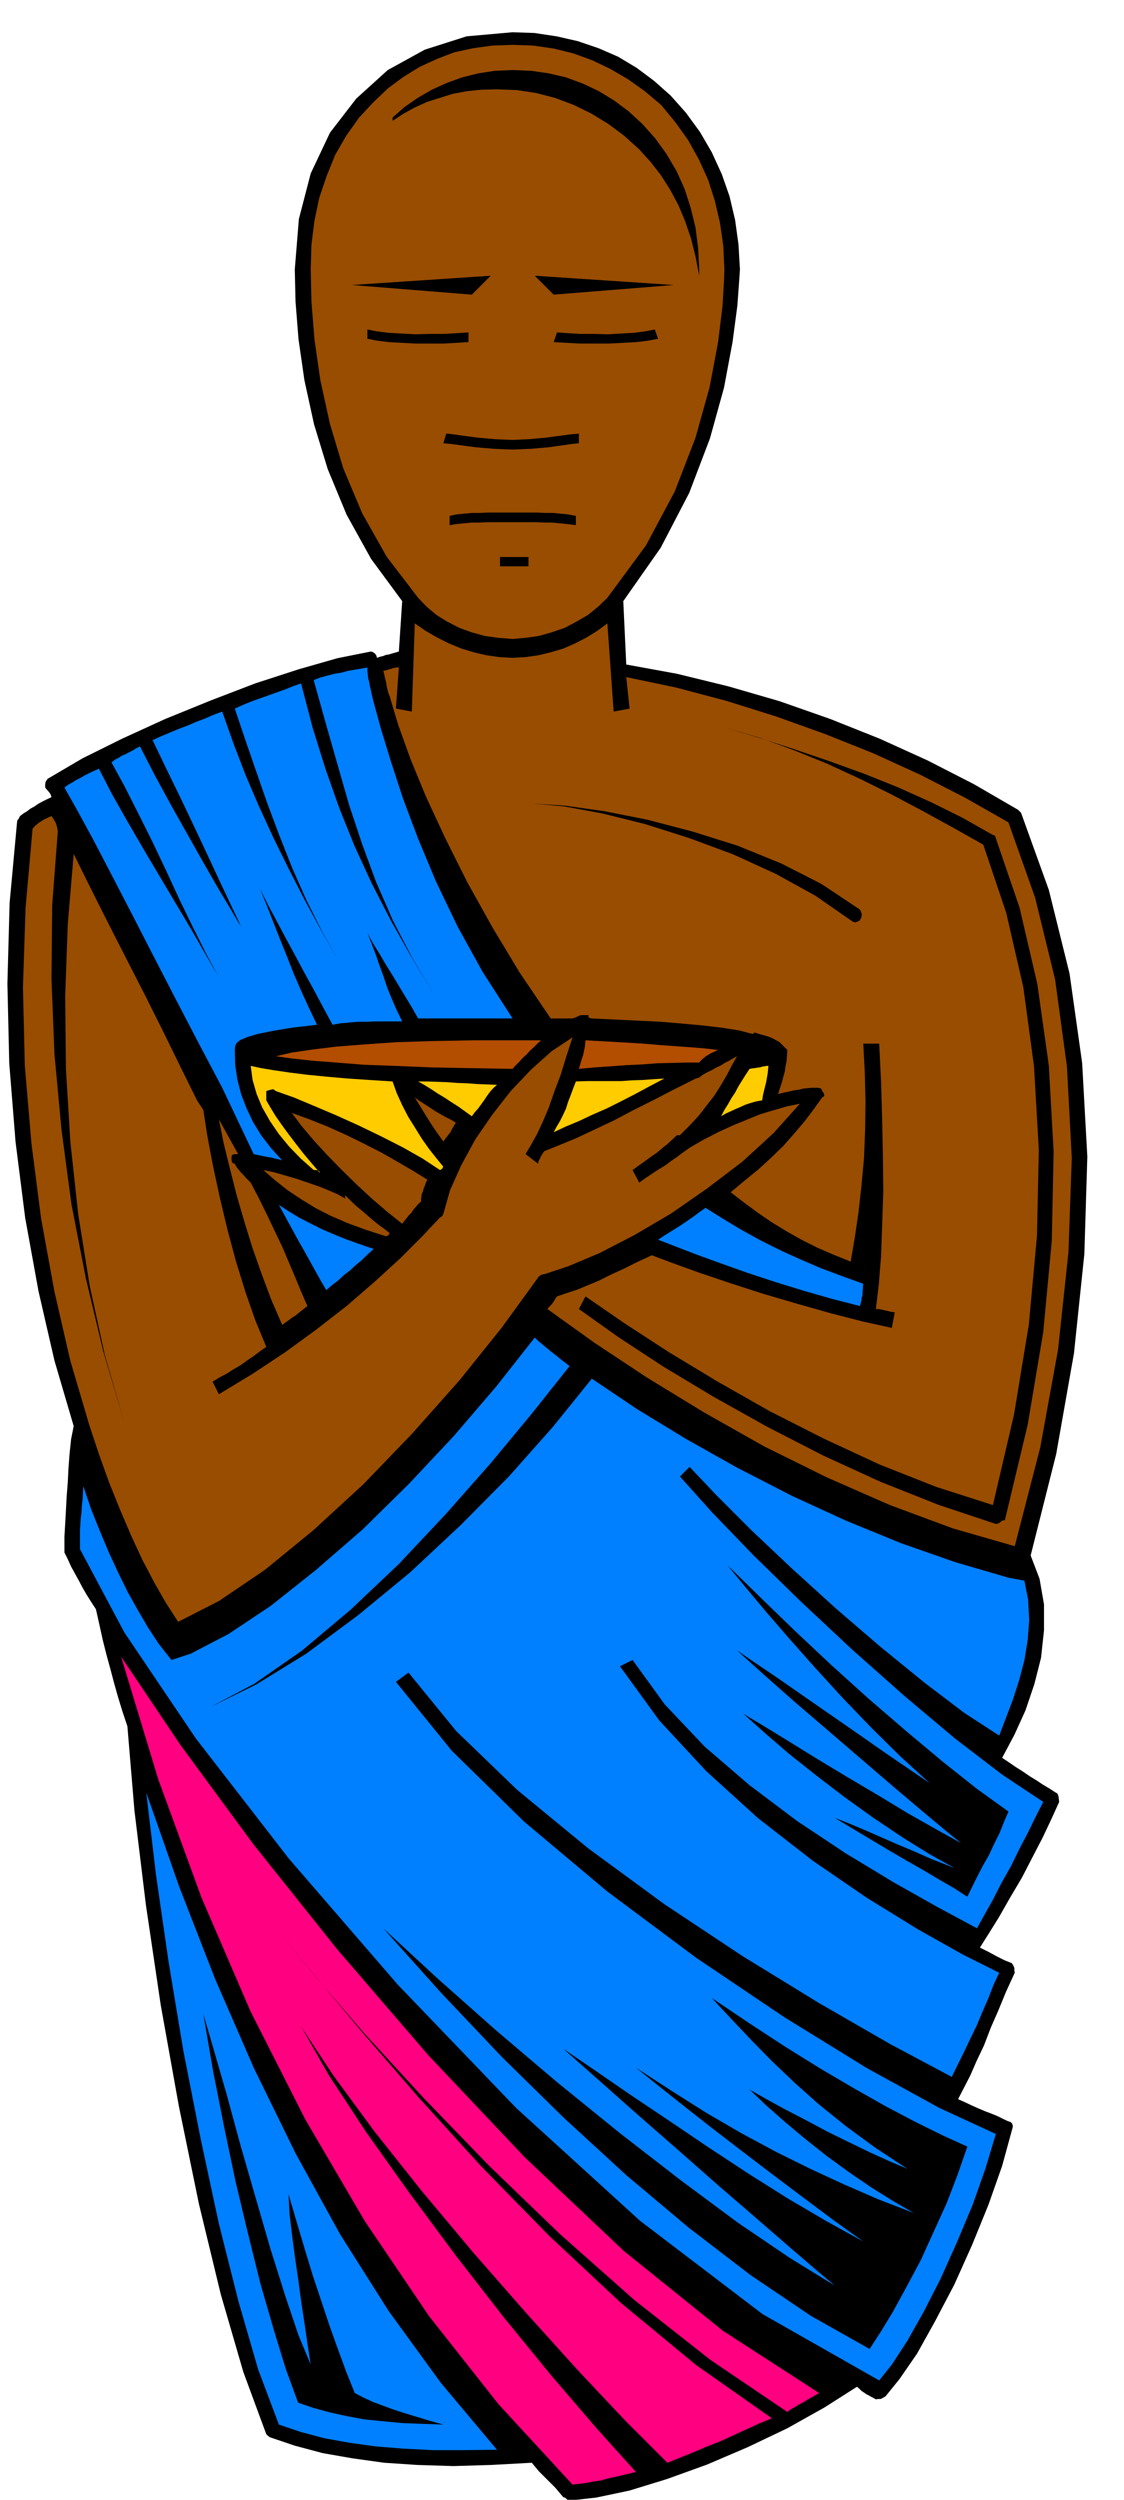
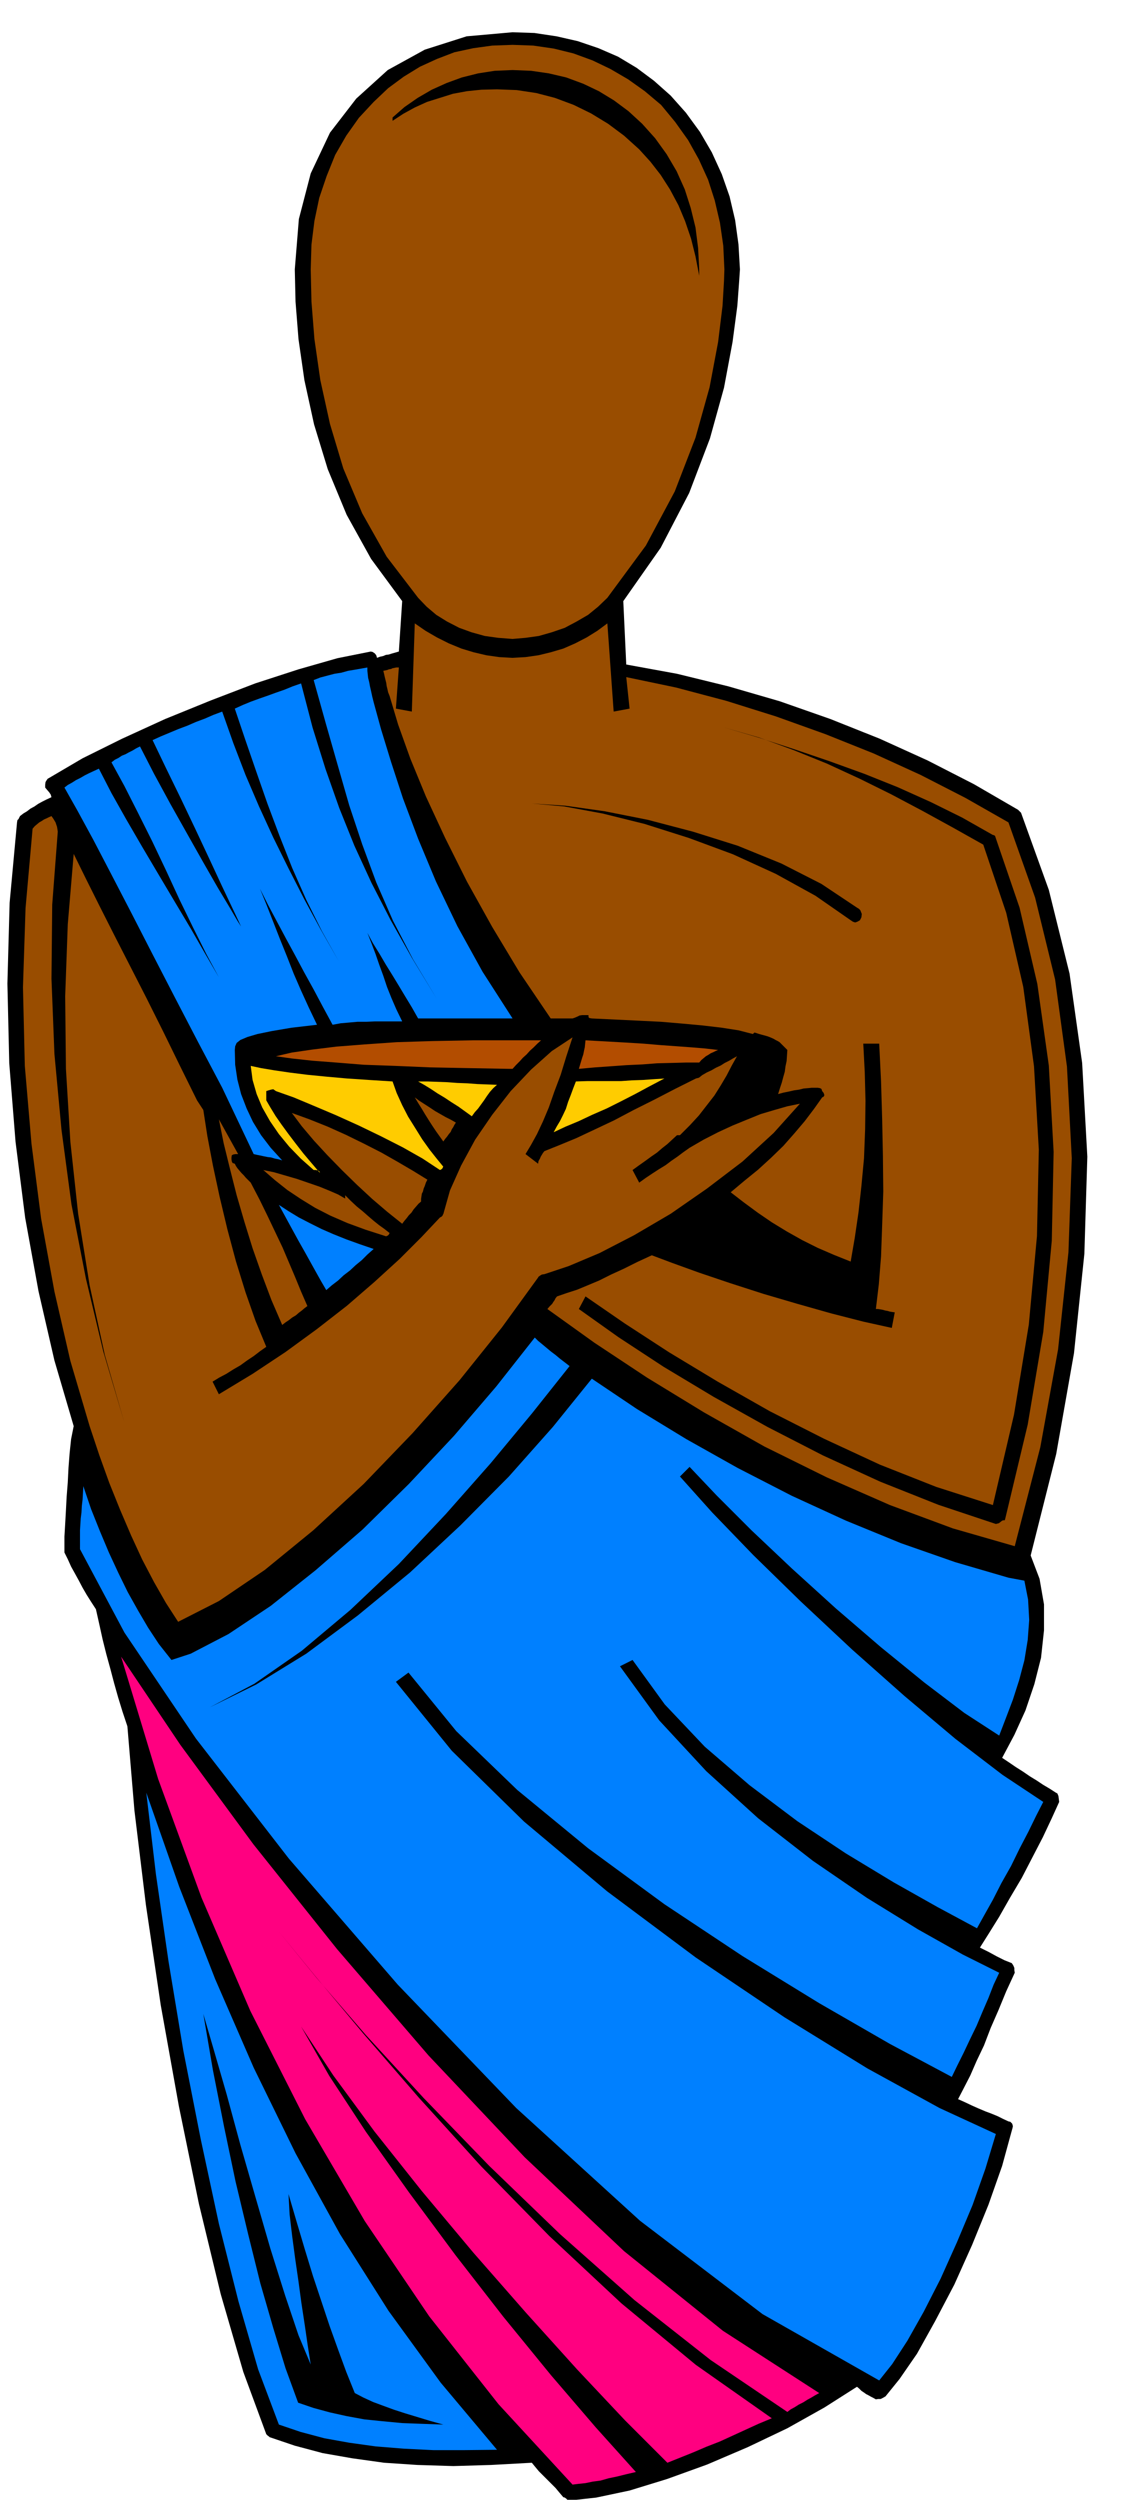
<svg xmlns="http://www.w3.org/2000/svg" fill-rule="evenodd" height="1089.901" preserveAspectRatio="none" stroke-linecap="round" viewBox="0 0 3035 6745" width="490.455">
  <style>.brush1{fill:#000}.pen1{stroke:none}.brush2{fill:#994d00}.brush3{fill:#0080ff}.brush4{fill:#fc0}</style>
  <path class="pen1 brush1" d="m2851 4837-17-11-17-10-18-12-18-11-19-13-19-12-19-13-18-12 33-62 30-66 24-71 18-71 8-74v-70l-12-69-24-63 69-274 48-272 28-268 8-262-14-253-34-241-56-226-75-208-1-1-3-3-4-4-119-69-125-64-130-59-133-53-137-48-138-40-139-34-137-25-8-171 101-144 77-148 56-147 38-137 23-123 13-98 5-68 2-30-4-68-9-65-15-64-21-60-27-59-32-55-38-52-41-46-45-40-47-35-50-30-53-23-56-19-57-13-60-9-59-2-124 11-113 36-100 55-85 77-71 92-52 110-32 123-11 136 2 87 8 101 16 111 26 119 37 121 51 123 66 119 84 114-9 136-7 2-7 2-7 2-6 2-8 1-7 3-9 2-8 3-2-7-4-5-6-4-5-1-90 18-105 30-117 38-120 46-123 50-116 53-107 53-92 54-2 1-3 4-3 5-1 7v8l5 6 6 7 4 6 2 7-13 6-12 6-11 6-10 7-11 6-9 7-10 6-9 7-2 4-2 4-3 3-1 6-20 217-6 218 5 215 17 212 26 205 36 198 43 187 52 177-7 35-4 38-3 39-2 40-3 38-2 38-2 36-2 34v43l9 18 9 20 10 18 11 20 10 19 11 19 12 19 13 20 9 40 9 41 10 40 11 40 10 38 11 39 12 39 13 39 19 227 31 255 40 270 49 273 54 263 59 244 61 210 62 168 1 1 3 3 3 2 2 2 68 23 75 20 80 14 86 12 90 6 97 3 102-3 110-6 9 11 10 12 11 11 12 12 11 11 11 11 10 12 11 13 4 1 4 3 3 3 6 2 72-8 90-19 101-31 108-39 110-47 107-51 100-56 88-56 6 5 6 6 6 4 7 5 6 3 7 4 6 3 7 4 6-1h7l6-3 7-4 38-47 47-68 49-88 52-99 48-107 44-108 37-105 26-95 2-7 1-5-1-4-1-3-5-5-5-1-15-7-14-7-17-7-16-6-19-8-18-8-19-9-18-8 15-29 18-35 17-39 20-42 18-47 21-48 21-51 23-50-1-7v-6l-3-7-4-6-10-4-10-4-10-5-10-5-11-6-11-6-12-6-12-6 24-38 28-45 29-51 32-54 29-56 28-54 24-51 20-44-1-8-1-8-3-7-4-2z" />
  <path class="pen1 brush2" d="m1009 275 39-37 42-31 44-27 46-21 47-18 51-11 51-7 55-2 56 2 55 8 53 13 52 19 48 23 48 28 45 32 44 37 38 46 35 49 29 52 25 55 18 56 14 60 9 62 3 64-1 30-4 68-12 98-23 122-38 136-56 145-78 146-104 141-25 24-27 22-31 18-32 17-35 12-35 10-36 5-35 3-39-3-36-5-36-10-33-12-33-17-29-18-26-22-23-24-85-111-66-117-51-121-36-120-26-118-16-111-8-101-2-87 2-67 8-64 13-62 20-59 23-57 30-52 34-48 40-43z" />
  <path class="pen1 brush1" d="m1726 403 30 33 28 36 25 39 23 43 18 43 16 47 12 48 10 52v-17l-3-58-7-55-13-53-16-50-22-49-27-46-31-43-35-39-37-34-39-29-41-25-42-20-46-17-47-11-48-7-50-2-48 2-45 7-44 11-41 15-40 18-38 22-36 25-32 28v9l29-19 31-17 33-15 35-11 35-11 38-7 39-4 42-1 53 2 53 8 50 13 51 19 47 23 46 28 43 32 41 37z" />
  <path class="pen1 brush2" d="m2723 2219-116-66-121-62-127-58-130-52-134-48-134-42-136-36-134-28 9 85-43 8-17-238-27 20-29 18-31 16-32 14-34 10-33 8-35 5-35 2-36-2-35-5-34-8-33-10-34-14-32-16-31-18-29-20-8 238-43-8 8-111h-7l-5 1-5 1-4 2-6 1-5 2-5 1-5 1 2 8 2 9 2 8 2 8 1 8 2 8 2 9 4 10 23 77 33 92 42 102 52 112 59 118 68 122 74 123 84 124h59l6-2 7-3 6-3 7-1h17v4l1 3 2 1 6 1 63 3 63 3 61 3 59 5 54 5 51 6 45 7 39 10 4-4 4 1 3 1 6 2 11 3 11 3 8 3 9 4 5 3 6 3 5 3 4 4 5 5 6 6 4 4 2 2-1 15-1 15-3 14-2 15-4 14-4 15-5 15-5 16 15-4 15-3 13-3 14-2 12-3 12-1 10-1h16l6 1 4 2 2 6 4 5 2 6-2 4-4 2-22 31-25 33-28 33-30 34-33 32-35 32-37 30-37 31 35 27 38 28 38 26 41 25 41 23 42 21 44 19 45 18 11-64 10-68 8-72 7-75 3-78 1-77-2-77-4-77h43l5 102 3 102 2 99 1 96-3 90-3 85-6 75-8 67h6l6 1 6 1 7 2 6 1 7 2 6 1 7 1-8 42-77-17-86-22-92-26-92-27-90-29-83-28-72-26-56-21-39 18-36 18-35 16-32 16-31 13-29 12-28 9-26 9-4 5-3 6-3 4-3 5-7 7-6 7 127 91 142 94 154 94 163 92 168 83 171 75 170 63 167 48 69-267 48-264 28-262 9-254-13-247-32-235-54-221-72-203z" />
  <path class="pen1 brush1" d="m1956 1963 94 27 93 34 89 36 89 41 85 42 85 45 82 45 82 46 62 184 46 200 29 214 13 225-5 233-22 239-40 243-57 244-153-49-152-60-151-70-146-74-141-80-131-79-120-78-106-73-18 34 107 76 122 80 135 81 145 81 150 77 155 71 156 62 156 52 4-1 4-1 4-3 5-4 4-1h3l1-3 1-4 60-251 42-250 23-246 5-240-13-233-31-220-48-206-64-187-2-6-2-2-3-1h-1l-83-47-85-42-89-40-90-36-94-34-94-32-95-31-95-28z" />
-   <path class="pen1 brush3" d="m1905 3259 48 30 50 30 51 28 54 27 53 24 56 24 56 21 58 21-1 6v7l-1 8v9l-2 7-1 8-2 7-2 8-74-19-77-22-78-24-76-25-73-26-66-24-57-22-44-17 15-10 16-10 16-10 16-10 16-11 16-11 16-12 17-12z" />
  <path class="pen1 brush4" d="m1555 2918 31-1h91l29-2 29-1 29-2 30-2-40 21-39 21-39 20-38 19-39 17-36 17-36 15-32 15 8-15 9-15 8-16 8-17 6-19 7-18 7-19 7-18z" />
  <path class="pen1 brush3" d="m702 2398 22 44 24 45 24 45 25 46 24 45 26 47 25 47 26 48 22-4 23-2 22-2h24l23-1h74l-16-33-13-30-12-30-10-30-11-30-10-29-11-29-11-28 15 28 18 29 17 29 18 29 17 28 18 30 17 28 17 30h255l-81-126-68-123-58-121-48-115-41-109-32-98-27-88-20-73-4-16-3-14-3-13-2-11-3-12-1-9-1-10v-9l-17 3-17 3-18 3-18 5-19 3-19 5-19 5-18 7 33 118 32 112 31 108 35 105 38 103 45 103 54 104 65 108-67-110-58-103-52-101-46-100-41-102-37-105-35-112-31-119-23 8-22 9-23 8-22 8-23 8-22 8-22 9-22 10 28 83 30 87 30 86 33 88 34 86 38 86 42 84 46 82-48-84-45-83-43-84-41-83-39-85-36-84-33-86-30-85-24 9-23 10-24 9-23 10-24 9-24 10-24 10-22 10 36 75 40 82 40 84 38 81 33 71 27 57 18 38 7 15-9-14-21-36-33-55-39-68-44-78-45-80-44-81-38-74-10 5-10 6-10 5-9 5-10 4-9 6-10 5-9 7 35 64 37 73 38 76 38 80 36 78 37 76 35 70 34 63-36-62-39-68-43-72-44-74-45-76-43-74-40-71-34-66-13 6-13 6-12 6-12 7-12 6-11 7-11 6-9 7 35 62 43 79 48 92 54 104 57 111 61 118 63 121 65 123 85 179 9 2 10 2 9 2 10 2 9 1 10 3 10 2 10 3-31-34-26-34-22-36-17-36-15-39-10-39-6-40-1-40 1-10 4-9 10-8 19-8 27-8 39-8 53-9 69-8-22-46-21-46-20-46-18-46-19-47-18-46-18-46-18-44z" />
  <path class="pen1 brush4" d="m1060 2918 11 31 15 33 16 31 20 32 18 29 20 28 19 24 18 22-1 1-1 3-3 3-4 2-47-31-53-30-59-30-60-29-62-28-59-25-55-23-48-17-7-5-6 1-7 2-6 2v25l11 19 14 23 16 23 19 26 19 25 21 27 22 26 23 27-2-5-4-2-6-1h-5l-35-31-31-32-28-34-24-35-21-37-15-36-11-38-5-38 28 6 36 6 41 6 48 6 51 5 56 5 60 4 63 4zm214 94-18-13-18-13-19-12-18-12-20-12-18-12-18-11-16-9h25l27 1 27 1 27 2 27 1 27 2 26 1 27 1-10 9-9 10-8 11-8 12-8 11-8 11-9 10-8 11z" />
  <path class="pen1" d="m1888 2867 6-7 6-5 6-5 7-4 6-4 7-3 6-3 7-3-35-4-36-3-41-3-42-3-47-4-49-3-53-3-55-3-1 9-1 10-2 9-2 10-3 9-3 10-3 10-3 10 44-4 43-3 42-3 43-2 39-3 40-1 37-1h37zm-504 17 9-10 10-10 9-10 10-9 9-10 10-9 10-10 10-9h-185l-107 2-98 3-86 6-77 6-65 8-55 8-43 10 43 6 55 6 65 5 75 6 84 3 94 4 103 2 112 2h8z" style="fill:#b34d00" />
-   <path class="pen1 brush4" d="m2024 2884 6-1 7-1 7-1 8-1 6-2 7-1 5-1h5l-1 9-1 11-2 11-2 12-3 12-3 12-3 13-2 13-17 3-14 4-15 5-13 6-14 6-13 6-13 6-12 7 9-17 10-16 9-16 10-15 9-17 10-16 10-16 10-15z" />
  <path class="pen1 brush2" d="m1154 3183-39-24-41-24-44-25-47-24-49-24-49-22-50-20-47-17 27 36 33 39 36 39 40 41 40 39 41 38 41 35 40 32 6-8 6-7 6-8 7-7 6-9 7-8 6-7 7-6v-7l1-7 1-7 3-6 2-8 3-7 3-9 4-8zm-222 42v9l-19-11-23-10-27-11-29-10-32-11-31-9-31-9-29-6 31 27 34 27 36 24 39 24 41 21 46 20 49 18 56 18 1-1 3-1 3-3 2-4-14-11-14-10-15-12-14-12-16-14-16-13-16-15-15-15zm188-264 9 15 10 16 9 15 10 16 9 14 10 15 10 14 10 14 5-7 5-6 5-7 5-6 3-7 4-6 3-6 4-6-14-8-14-7-14-8-14-8-15-10-14-9-14-9-12-9zm-443 230-7-7-6-6-6-7-6-6-6-7-5-6-4-6-3-6-6-2-2-4-1-6v-5l1-6 4-2 6-1h7l-52-94 13 65 17 69 18 71 21 72 22 71 25 71 26 69 29 67 9-7 9-6 9-7 10-6 8-7 8-6 7-6 8-6-17-39-16-39-17-40-17-40-20-42-20-42-22-45-24-46z" />
  <path class="pen1 brush3" d="m753 3251 18 33 18 33 17 31 17 30 15 27 15 27 14 25 14 24 15-13 17-13 15-14 17-13 15-14 17-14 15-15 17-15-38-13-36-13-35-14-32-14-32-16-29-15-28-17-26-17z" />
  <path class="pen1 brush2" d="m336 3839-57-192-47-197-39-200-27-202-19-204-8-203 2-200 15-197-1-7-1-6-2-6-2-6-6-10-5-7-7 3-6 3-7 3-6 4-7 4-6 5-6 5-6 7-19 214-7 214 5 212 18 210 26 202 36 197 43 187 52 176v-5 5l26 78 27 75 29 72 30 70 30 65 32 61 32 56 33 51 110-56 124-84 131-107 136-125 132-137 127-143 114-142 98-135 1-2 4-3 5-3 7-1 66-22 83-35 93-48 99-58 98-68 96-73 84-77 71-79-34 7-35 10-37 11-37 15-39 16-39 18-39 20-38 22-17 12-16 12-16 11-16 12-18 11-17 11-18 12-18 13-18-34 18-13 17-12 15-11 16-11 14-12 14-11 13-12 13-12h8l27-27 24-26 21-27 21-27 17-27 16-27 14-27 14-25-11 6-10 6-12 6-11 7-13 6-12 7-13 6-12 7-5 4-4 3-4 1-4 1-56 28-56 29-56 28-53 28-53 25-49 23-46 19-40 16-4 5-3 5-3 5-2 5-4 7-1 7-34-26 15-25 16-29 16-34 16-38 15-43 17-45 15-49 17-52-56 37-56 50-55 58-50 64-46 67-38 70-30 67-18 64-1 1-1 3-3 3-4 2-50 53-59 59-68 62-74 64-81 63-85 62-89 59-91 55-17-34 18-11 19-10 19-12 19-11 18-13 18-12 17-13 17-12-29-70-27-77-26-84-23-86-21-88-18-84-15-79-11-71-17-26-46-93-45-92-45-90-44-86-43-84-40-79-37-74-33-67-16 190-7 194 2 196 12 197 21 194 31 193 41 188 53 183z" />
  <path class="pen1 brush3" d="m753 6542 59 20 64 17 67 12 72 10 75 6 80 4h83l89-1-152-181-141-194-131-207-120-218-113-231-104-239-97-249-89-254 26 220 34 235 40 241 47 239 49 228 53 210 53 183 56 149z" />
  <path class="pen1 brush1" d="m1197 6542-57-2-54-2-53-5-49-5-49-9-45-10-44-12-41-14-34-93-33-108-35-121-33-133-34-142-31-148-30-152-26-152 28 96 35 121 37 136 41 142 40 138 40 127 36 107 33 79-8-51-8-55-9-59-8-59-9-62-8-60-7-59-3-55 22 75 22 74 22 72 23 69 22 66 23 64 22 60 23 57 23 12 26 12 27 10 30 11 31 10 33 10 33 10 36 10z" />
  <path class="pen1 brush3" d="m566 4607 121-64 128-89 131-110 131-124 127-135 121-137 112-135 101-127-13-10-13-10-12-10-12-9-12-10-12-10-11-9-9-9-104 132-114 133-122 130-125 123-127 110-121 96-114 76-102 53-52 17-34-43-29-44-27-46-28-50-25-51-26-56-24-57-24-60-21-62-1 18-1 18-2 17-1 18-2 16-1 16-1 16v51l120 225 193 286 251 324 294 340 320 333 334 304 331 252 315 179 35-44 41-63 44-78 46-90 44-98 42-100 35-99 28-93-152-70-195-107-224-138-239-161-240-179-224-188-195-191-151-186 34-25 129 158 165 159 191 157 206 151 211 140 207 127 191 110 167 89 15-31 17-34 17-36 18-37 16-38 16-37 14-36 15-32-98-49-121-68-138-85-146-100-148-115-140-127-127-137-106-146 34-17 87 120 108 114 121 104 129 97 131 87 129 78 119 67 106 57 20-36 23-41 23-45 26-46 23-47 24-46 21-43 19-37-110-73-127-97-138-116-141-125-139-130-128-125-111-115-87-97 26-26 73 77 94 94 109 103 119 108 121 104 118 96 108 82 94 61 18-47 19-50 17-53 14-53 9-55 4-54-3-55-10-51-43-8-144-42-146-51-149-61-146-67-146-75-139-78-133-81-122-82-105 130-119 134-131 132-136 127-141 116-139 103-135 83-126 62z" />
-   <path class="pen1 brush1" d="m1964 4223 87 85 95 92 98 92 102 92 101 87 98 82 92 73 86 62-12 28-12 30-15 30-14 30-16 28-15 29-14 28-13 27-37-24-40-23-42-25-44-25-48-28-47-28-50-30-50-30 31 12 41 17 46 20 50 22 48 20 45 20 36 14 27 11-68-38-74-46-79-53-78-56-77-59-73-58-66-57-56-50 55 33 67 41 76 47 83 50 83 49 81 49 76 43 67 37-41-33-61-51-77-65-85-73-92-79-91-78-85-75-73-66 45 31 61 41 69 48 75 52 75 52 73 51 66 45 56 38-79-72-78-77-78-81-74-81-71-80-64-74-56-67-46-56zm-42 1168 101 68 98 64 95 59 92 54 85 48 80 42 73 36 66 30-26 75-30 78-35 77-35 77-38 71-36 66-34 56-30 46-158-89-163-110-167-128-169-142-170-156-167-164-163-172-156-174 145 134 159 141 165 140 169 137 164 127 155 115 140 95 122 75-50-42-71-61-90-78-102-88-109-96-110-96-106-94-95-84 85 58 96 66 103 69 108 73 108 71 108 68 104 61 98 54-81-58-83-62-85-64-84-64-82-63-75-59-68-54-56-45 97 63 95 60 93 54 93 50 91 45 93 43 92 40 96 37-57-33-59-37-60-41-59-43-58-46-55-46-51-45-44-42 42 24 51 28 56 29 60 32 59 29 58 28 53 24 47 20-88-58-79-58-72-58-64-57-61-58-56-57-55-58-53-57zM1325 744l-51 51-324-26 375-25zm119 0 51 51 324-26-375-25zm-179 153-32 2-35 2h-38l-38 1-38-2-35-2-32-4-25-5v25l25 5 32 4 35 2 38 2h76l35-2 32-2v-26zm512 17-9-25-26 5-30 4-35 2-35 2-38-1h-36l-34-2-30-2-9 26 34 2 37 2h79l38-2 36-2 32-4 26-5zm-580 282 22 2 22 3 22 3 24 3 23 2 24 2 24 1 26 1 24-1 25-1 23-2 24-2 21-3 22-3 20-3 20-2v-26l-23 2-22 3-23 3-22 3-23 2-22 2-22 1-22 1-24-1-23-1-23-2-23-2-23-3-22-3-21-3-20-2-8 26zm17 196v25l18-3 21-2 21-2h22l21-1h131l21 1h21l21 2 21 2 23 3v-25l-21-4-20-2-21-2h-21l-22-1h-133l-21 1h-22l-21 2-21 2-18 4zm136 136h77v-25h-77v25z" />
  <path class="pen1" style="fill:#ff0080" d="m2126 6508 9-7 11-6 11-7 12-6 11-7 11-6 10-6 11-6-260-168-267-215-268-253-260-275-247-287-226-283-197-268-160-238 100 330 117 320 132 306 148 292 161 275 174 257 187 237 200 217 16-2 19-2 19-4 22-3 21-6 24-5 24-6 26-6-108-120-121-141-129-158-129-166-126-170-116-163-99-151-76-133 87 132 111 151 128 161 139 166 142 162 139 154 129 137 114 114 35-14 35-14 35-15 36-14 35-16 35-16 35-16 36-15-205-144-201-166-195-182-183-187-169-186-150-173-128-153-100-122 102 125 132 153 157 171 177 183 191 184 201 178 206 162 207 140z" />
  <path class="pen1 brush1" d="m1436 2168 88 8 103 19 113 28 120 38 119 44 116 53 107 59 95 66 6 4 6 2 6-2 7-4 4-8 1-9-2-5-2-5-4-4-5-3-96-64-108-55-118-48-121-38-122-32-116-23-106-15-91-6z" />
</svg>